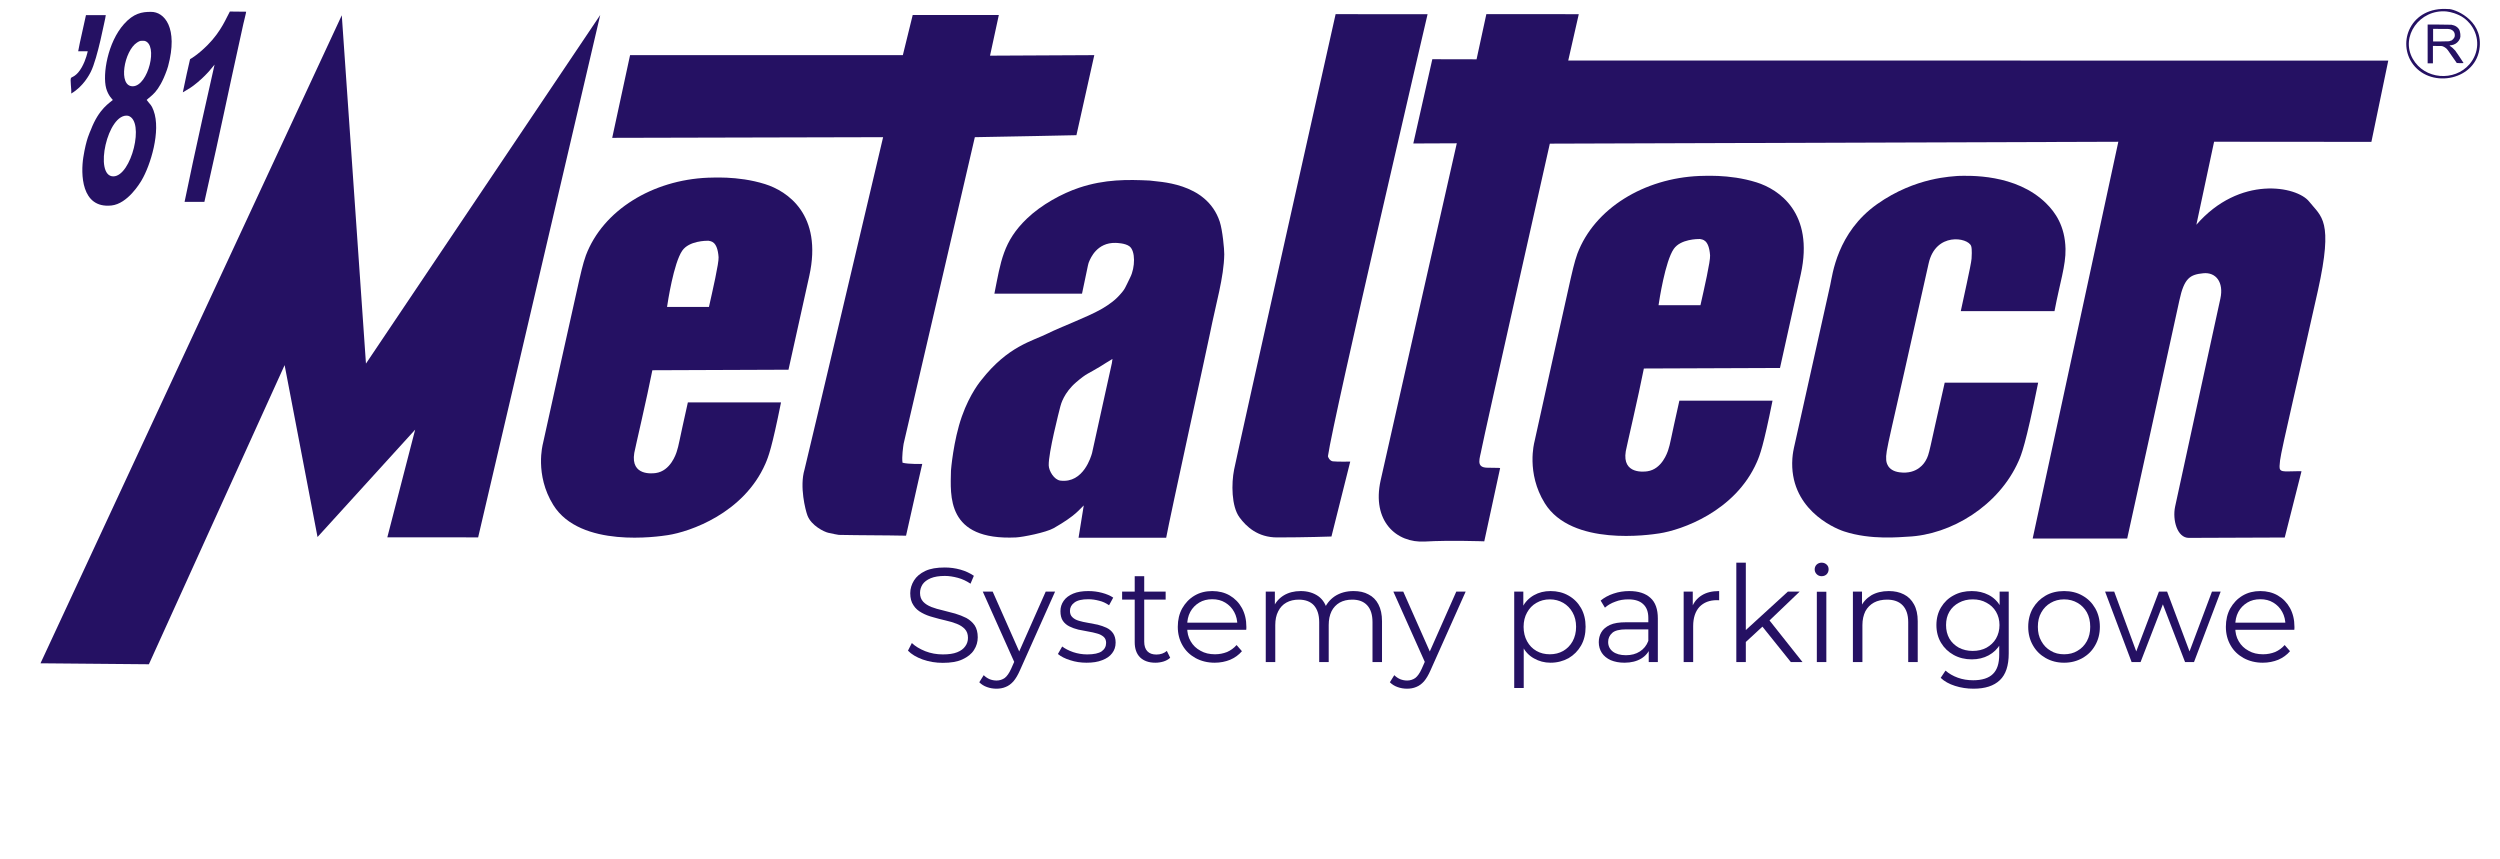
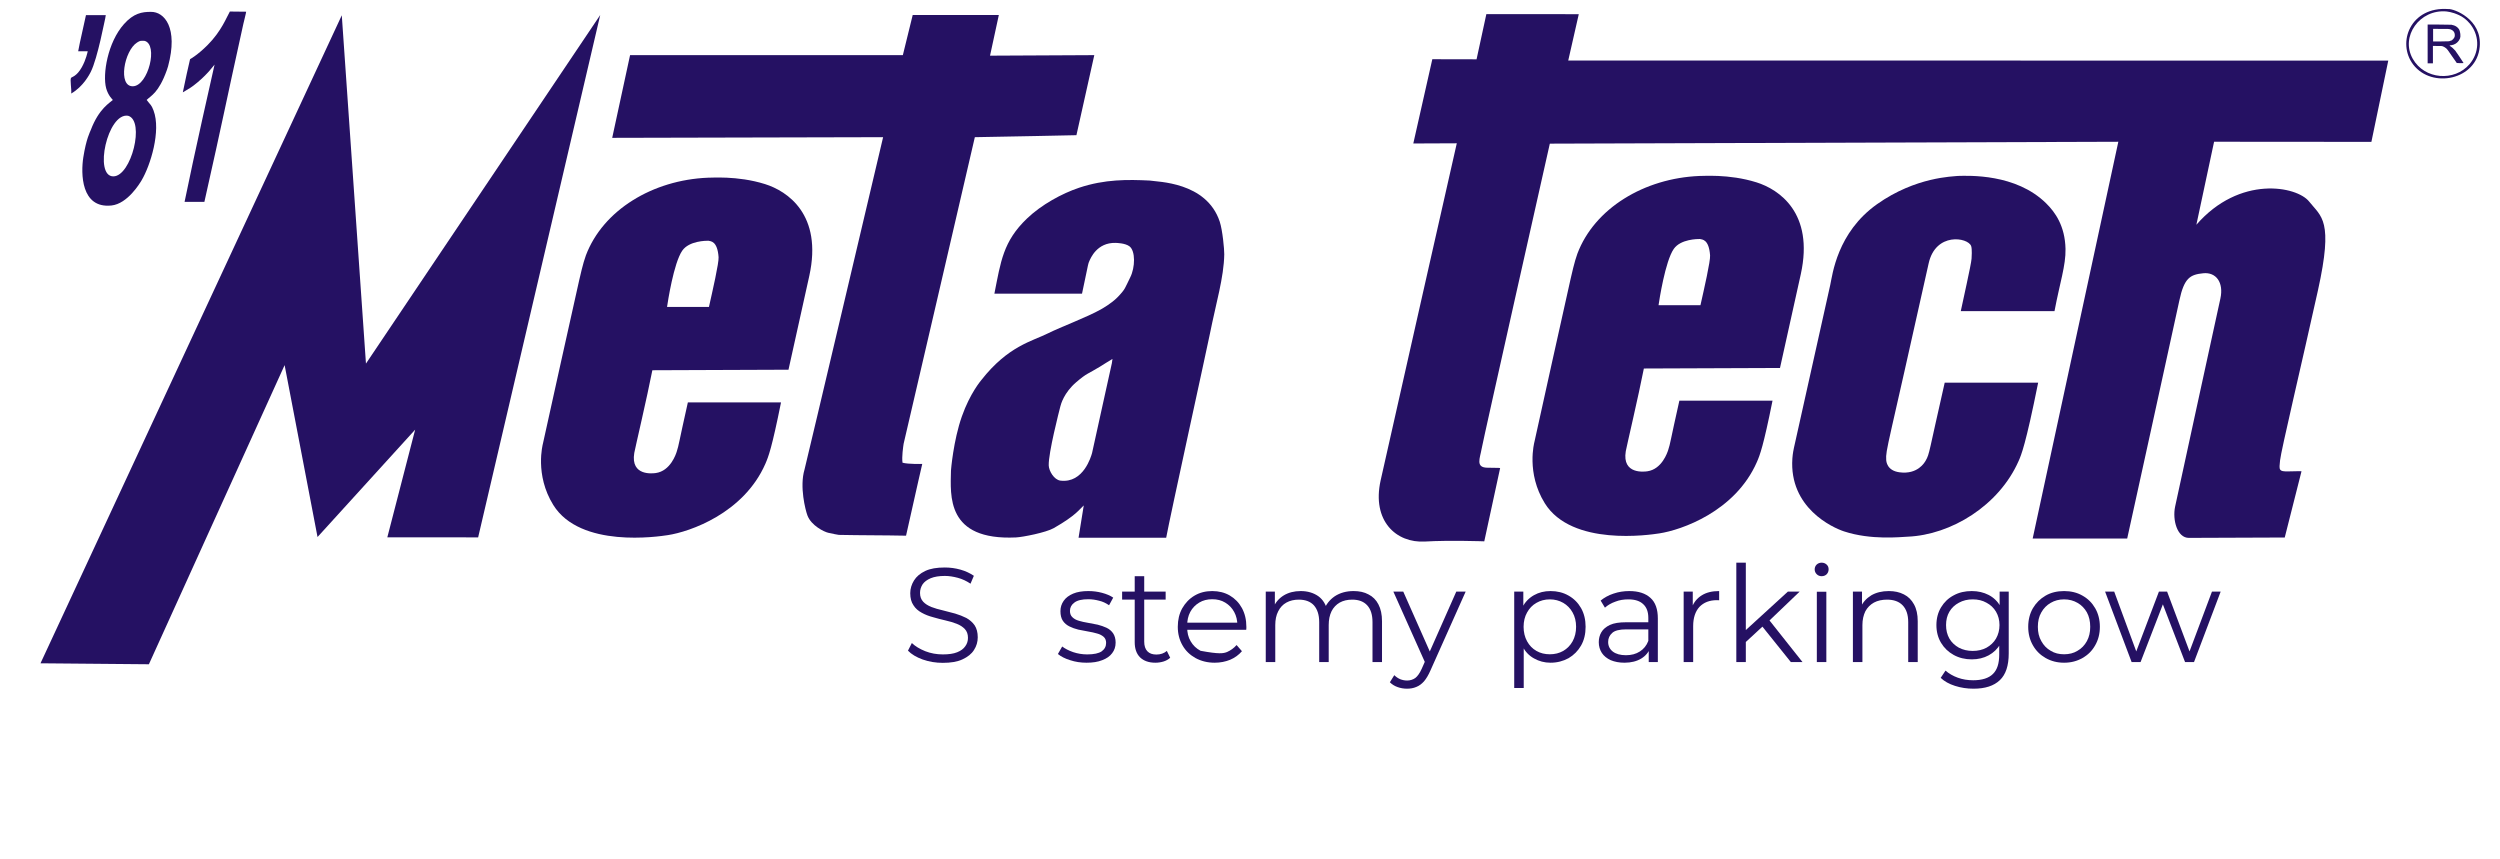
<svg xmlns="http://www.w3.org/2000/svg" xmlns:ns1="http://www.serif.com/" width="100%" height="100%" viewBox="0 0 1120 385" xml:space="preserve" style="fill-rule:evenodd;clip-rule:evenodd;stroke-linejoin:round;stroke-miterlimit:2;">
  <g transform="matrix(1,0,0,1,0,-1507)">
    <g id="Metaltech-platformy-logo-purple" ns1:id="Metaltech platformy logo purple" transform="matrix(1,0,0,1,-3510,1507.19)">
      <rect x="3510" y="0" width="1120" height="384.04" style="fill:none;" />
      <g transform="matrix(0.259,0,0,0.259,3462.94,-272.179)">
        <g id="main" transform="matrix(0.486,0,0,0.46,28.557,1071.53)">
          <g>
            <g>
              <g transform="matrix(1,0,0,1,114.183,0)">
                <path d="M1503.4,1320.74L2337.17,10.051L1902.7,1974.2L1579.45,1973.97L1678.47,1569.23L1331.05,1972.86L1213.92,1326.49L730.841,2451.33L345.066,2447.71L1417.37,11.029L1503.4,1320.74Z" style="fill:rgb(37,17,99);" />
              </g>
              <g transform="matrix(0.95,0,0,1,180.702,-3.759)">
                <path d="M2793.5,625.5C2801.77,626.428 2902.58,616.486 3007.5,649.5C3091.03,675.783 3223.97,763.798 3173.5,994.5C3147.5,1112.17 3121.5,1229.83 3095.5,1347.5L2585.5,1349.5C2565.99,1449.86 2520.16,1645.93 2517.77,1660.28C2502.88,1749.66 2589.74,1737.25 2598.5,1736C2653.24,1728.18 2673.75,1664.98 2676.5,1656.5C2685.55,1628.61 2683.18,1628.08 2718.5,1470.5L3067.5,1470.5C3033.36,1641.2 3020.4,1674.86 3008.93,1701.15C2927.52,1887.72 2725.63,1956.95 2643.5,1969.5C2608.39,1974.86 2315.43,2019.62 2214.29,1856.09C2144.02,1742.45 2175.08,1627.6 2175.5,1625.5C2181.5,1595.5 2300.57,1059.69 2311.5,1010.5C2313.17,1002.98 2325.95,945.479 2336.5,917.5C2400.79,747.005 2586.93,634.044 2793.5,625.5ZM2795.5,862.5C2787.12,862.506 2723.4,862.548 2697.6,899.693C2665.29,946.219 2643.1,1094.14 2640.5,1111.5L2797.5,1111.5C2811.2,1050.3 2835.1,945.55 2833.6,924.334C2829.24,862.577 2803.82,864.743 2795.5,862.5Z" style="fill:rgb(37,17,99);" />
              </g>
              <g transform="matrix(0.949,0,0,1,182.739,-2.648)">
                <path d="M3885.5,12.5L3852.5,165.5L4243.5,163.5L4176.5,464.5C4176.5,464.5 3888.84,470.709 3795.5,472C3773.12,571.318 3528.86,1622.25 3528.5,1624.5C3527.04,1633.56 3520.97,1674.45 3524.28,1696.04C3545.2,1702.14 3598.28,1700.71 3598.28,1700.71C3598.28,1700.71 3579.62,1780.94 3537.5,1970.5C3453.51,1968.72 3369.49,1969.28 3285.5,1967.5C3282.63,1967.44 3261.3,1963.07 3245.5,1959.5C3231.08,1956.25 3181.84,1932.99 3167.49,1893.95C3160.28,1874.37 3137.52,1786.51 3156.66,1722.07C3160.47,1709.26 3451.5,472 3451.5,472L2435.5,474.5L2502.5,163.5L3525.5,163.5L3562.5,12.5L3885.5,12.5Z" style="fill:rgb(37,17,99);" />
              </g>
              <g transform="matrix(0.948,0,0,1.003,204.926,-4.979)">
                <path d="M4432.5,635.5C4461.13,640.868 4645.51,639.524 4695.5,789.5C4706.02,821.044 4712.8,893.689 4712.5,912C4711.1,999.025 4681.86,1093.71 4658.5,1210.5C4647.72,1264.41 4508.44,1897.86 4494.5,1974.5L4165.5,1974.5L4185,1853.5C4168.63,1867.9 4157.09,1890.16 4072.5,1938.5C4043.3,1955.18 3955.5,1972.34 3930.5,1973.5C3667.51,1985.7 3684.72,1816.25 3686.5,1722.5C3686.51,1722.14 3695.09,1611.32 3727.5,1519.5C3758.04,1432.98 3799.03,1385.38 3800.5,1383.5C3901.06,1255.36 3991.59,1237.96 4051.94,1207.78C4096.92,1185.29 4197.83,1147.5 4248.45,1119.02C4253.85,1115.99 4289.28,1096.05 4311.12,1073.7C4342.7,1041.38 4339.16,1038.73 4359.5,998.5C4378.16,961.588 4379.74,899.387 4356.5,882C4340.75,870.217 4309.23,869.347 4304.98,869.23C4234.29,867.28 4210.63,926.933 4205.5,938.5C4201.58,947.346 4202.1,947.408 4190.5,1002.5C4189.54,1007.06 4178.5,1059.5 4178.5,1059.5L3849.5,1059.5C3873.47,939.674 3881.92,863.701 3972.25,777.515C4026.38,725.871 4103.2,683.934 4167.5,662.5C4264.8,630.067 4350.3,631.6 4432.5,635.5ZM4290.5,1320.5C4292.06,1305.27 4293.62,1303.86 4292.5,1304.5C4276.53,1313.66 4261.21,1323.9 4245.5,1333.5C4200.16,1361.2 4197.26,1356.78 4156.91,1391.35C4110.32,1431.27 4099.21,1474.31 4097.02,1482.78C4092.53,1500.2 4052.11,1656.87 4053.5,1703.5C4054.11,1724.08 4073.49,1757.54 4097.5,1760.5C4184.1,1771.17 4212.77,1669.21 4216.19,1657.09C4218.09,1650.32 4289.09,1324.67 4290.5,1320.5Z" style="fill:rgb(37,17,99);" />
              </g>
              <g transform="matrix(0.971,0,0.013,0.998,141.705,0.027)">
-                 <path d="M5074.07,6.745L5411.16,6.898C5411.16,6.898 5044.37,1532.08 5023.64,1672.27C5023.33,1674.35 5029.46,1690.07 5041.25,1691.6C5056.49,1693.58 5105.11,1692.62 5105.11,1692.62L5032.46,1974.86C5032.46,1974.86 4938.86,1978.36 4833.39,1978.36C4762.25,1978.36 4720.85,1937.67 4696.25,1902.52C4667.08,1860.85 4668.2,1774.93 4678.99,1722.91C4696.93,1636.48 5074.07,6.745 5074.07,6.745Z" style="fill:rgb(37,17,99);" />
-               </g>
+                 </g>
            </g>
            <g transform="matrix(1,0,0,1,4462.94,-1990.47)">
              <g transform="matrix(2.056,0,0,2.175,-4521.66,-340.002)">
                <path d="M2737.88,1152.65L2754.83,1074.51L2914.82,1074.62L2896.57,1154.78L4316.13,1154.86L4286.91,1295.39L4014.6,1295.17C4014.6,1295.17 3983.93,1438.85 3983.93,1438.69C4058.86,1352.58 4157.96,1371.9 4179.18,1398.61C4200.39,1425.33 4221.45,1430.14 4194.41,1552.07C4167.37,1674 4130.32,1830 4128.8,1846.04C4127.27,1862.09 4125.54,1865.76 4144.22,1865.08C4162.89,1864.39 4165.94,1864.87 4165.94,1864.87L4136.9,1979.39C4136.9,1979.39 3990.97,1980.04 3970.87,1980.04C3950.77,1980.04 3942.28,1949.16 3947.12,1926.05C3951.96,1902.94 4019.42,1594.2 4025.51,1566.21C4031.61,1538.22 4017.88,1520.22 3995.69,1522.55C3973.49,1524.87 3962.84,1530.16 3954.47,1569.65C3946.1,1609.14 3864.17,1981.21 3864.17,1981.21L3700.54,1981.21L3848.83,1295.2L2864.7,1298.46C2864.7,1298.46 2749.43,1809.91 2746.65,1826.05C2743.88,1842.18 2735.43,1858.73 2757.03,1858.73C2778.63,1858.73 2778.69,1859.33 2778.69,1859.33L2751.23,1986C2751.23,1986 2691.14,1983.87 2648.44,1986.36C2598.89,1989.24 2556.27,1950.81 2571.8,1880.74C2587.33,1810.67 2703.66,1297.85 2703.66,1297.85L2628.37,1298.17L2661.29,1152.49L2737.88,1152.65Z" style="fill:rgb(37,17,99);" />
              </g>
              <g transform="matrix(0.95,0,0,1,-753.357,1980.19)">
                <path d="M2793.5,625.5C2801.77,626.428 2902.58,616.486 3007.5,649.5C3091.03,675.783 3223.97,763.798 3173.5,994.5C3147.5,1112.17 3121.5,1229.83 3095.5,1347.5L2585.5,1349.5C2565.99,1449.86 2520.16,1645.93 2517.77,1660.28C2502.88,1749.66 2589.74,1737.25 2598.5,1736C2653.24,1728.18 2673.75,1664.98 2676.5,1656.5C2685.55,1628.61 2683.18,1628.08 2718.5,1470.5L3067.5,1470.5C3033.36,1641.2 3020.4,1674.86 3008.93,1701.15C2927.52,1887.72 2725.63,1956.95 2643.5,1969.5C2608.39,1974.86 2315.43,2019.62 2214.29,1856.09C2144.02,1742.45 2175.08,1627.6 2175.5,1625.5C2181.5,1595.5 2300.57,1059.69 2311.5,1010.5C2313.17,1002.98 2325.95,945.479 2336.5,917.5C2400.79,747.005 2586.93,634.044 2793.5,625.5ZM2795.5,862.5C2787.12,862.506 2723.4,862.548 2697.6,899.693C2665.29,946.219 2643.1,1094.14 2640.5,1111.5L2797.5,1111.5C2811.2,1050.3 2835.1,945.55 2833.6,924.334C2829.24,862.577 2803.82,864.743 2795.5,862.5Z" style="fill:rgb(37,17,99);" />
              </g>
              <g transform="matrix(0.953,0,0,1.003,-368.897,13.251)">
                <path d="M3347.5,2584.5C3386.34,2583.73 3563.08,2575.17 3676.26,2687.16C3710.01,2720.55 3746.76,2771.86 3748.66,2858.19C3750.03,2920.11 3727.35,2985.65 3707.5,3091.5L3357.5,3091.5C3363.85,3059.75 3396.15,2917.77 3397.76,2894.97C3398.02,2891.17 3400.32,2858.57 3396.2,2847.31C3384.24,2814.73 3263.6,2794.52 3237.5,2912.5C3083.01,3610.83 3076.8,3610.42 3079.01,3648.98C3079.32,3654.42 3081.31,3689.28 3128.67,3695.64C3196.62,3704.75 3222.5,3658.82 3226.72,3651.32C3241.34,3625.37 3237.42,3623.84 3297.5,3359.5L3646.5,3359.5C3599.74,3593.28 3583.39,3630.65 3573.7,3652.79C3499.97,3821.28 3320.64,3930.15 3159.5,3937C3132.37,3938.15 3022.48,3950.52 2921.55,3917.19C2878.42,3902.95 2715.88,3828.61 2728.58,3643.66C2728.8,3640.42 2729.91,3624.31 2734.5,3603.5C2779.39,3400.06 2824.59,3196.68 2869.98,2993.35C2878.26,2956.26 2895.13,2796.76 3044.95,2690.36C3189.8,2587.48 3329.22,2586.89 3347.5,2584.5Z" style="fill:rgb(37,17,99);" />
              </g>
            </g>
            <g>
              <g transform="matrix(0.648,0,0,0.648,5292.54,-14.052)">
                <path d="M5765.5,2.5C5794.14,-0.874 5952.29,59.591 5938.6,221.29C5922.23,414.521 5675.86,466.156 5573.48,324.924C5481.06,197.421 5559.28,-13.518 5765.5,2.5ZM5756.5,16.5C5608.98,2.112 5501.17,161.352 5570.82,291.229C5635.6,412.021 5799.74,424.526 5882.53,322.396C5936.35,256.004 5938.35,164.729 5891.14,96.214C5887.1,90.362 5863.84,56.598 5824.44,37.54C5783.97,17.963 5759.57,17.72 5756.5,16.5Z" style="fill:rgb(37,17,99);" />
              </g>
              <g transform="matrix(0.648,0,0,0.648,5292.54,-14.052)">
                <path d="M5652.5,92.5C5695.18,92.217 5737.85,92.551 5780.5,93.5C5782.74,93.205 5784.74,93.539 5786.5,94.5C5790.01,95.664 5793.68,96.664 5797.5,97.5C5808.52,101.682 5817.35,108.682 5824,118.5C5826.69,122.879 5828.53,127.546 5829.5,132.5C5831.87,141.982 5832.87,151.648 5832.5,161.5C5832.14,169.294 5829.81,176.294 5825.5,182.5C5824.11,183.899 5823.11,185.566 5822.5,187.5C5812.54,201.656 5798.88,209.989 5781.5,212.5C5778.17,212.215 5775.17,212.882 5772.5,214.5C5784.01,222.137 5794.51,231.804 5804,243.5C5819.48,266.467 5834.31,289.8 5848.5,313.5C5848.41,314.496 5848.75,315.329 5849.5,316C5837.09,316.812 5824.76,316.645 5812.5,315.5C5796.02,290.565 5779.52,265.565 5763,240.5L5755.5,231.5C5750.12,226.484 5744.12,222.484 5737.5,219.5C5734.42,218.144 5731.09,217.311 5727.5,217C5712.17,216.5 5696.84,216.333 5681.5,216.5L5681.5,317.5L5652.5,317.5L5652.5,92.5ZM5775.5,119.5C5771.84,119.048 5768.17,118.548 5764.5,118C5737.17,117.5 5709.84,117.333 5682.5,117.5L5682.5,190.5C5711.51,190.766 5740.51,190.432 5769.5,189.5C5770.57,188.566 5771.9,188.232 5773.5,188.5C5776.22,186.928 5779.22,185.928 5782.5,185.5C5789.88,180.786 5795.54,174.452 5799.5,166.5C5799.72,163.933 5800.39,161.599 5801.5,159.5C5803.3,139.06 5794.64,125.727 5775.5,119.5Z" style="fill:rgb(37,17,99);" />
              </g>
            </g>
          </g>
        </g>
        <g id="year" transform="matrix(0.306,0,0,0.302,301.794,213.153)">
          <path d="M460.5,2839.5C536.574,2838.15 616.467,2930.38 557.5,3151.5C555.143,3160.34 551.114,3171.76 550.5,3173.5C504.352,3304.32 460.158,3319.6 436.5,3344C458.139,3373.12 462.83,3370.34 475.5,3404.5C518.865,3521.41 457.623,3719.69 407.712,3804.72C398.689,3820.09 329.1,3938.65 237.5,3948.5C64.529,3967.1 64.352,3763.68 78.5,3672.5C95.027,3565.99 116.394,3527.65 120.814,3515.86C167.022,3392.64 228.92,3360.16 245.5,3344C244.471,3342.46 218.703,3319.16 207.5,3276.5C186.753,3197.5 215.66,3015 308.433,2909.38C362.616,2847.69 410.296,2839.07 460.5,2839.5ZM331.5,3434.5C215.237,3415.34 136.563,3781.74 248.026,3781.69C349.894,3781.64 428.39,3462.15 331.5,3434.5ZM424.5,3005.5C402.215,3005.2 401.169,3002.97 382.257,3015.14C309.199,3062.16 272.424,3268.25 359.194,3265.65C445.325,3263.08 503.581,3025.75 424.5,3005.5Z" style="fill:rgb(37,17,99);" />
          <g transform="matrix(1,0,0,1,-6.581,-2.935)">
            <path d="M1005.5,2841.5C1005.5,2847.28 992.059,2900.54 989.513,2912.22C878.533,3421.28 882.515,3421.93 769.5,3930.5L657.5,3930.5C710.833,3663.83 812.958,3207.27 827,3144.5C815.818,3157.09 806.102,3170.92 794.927,3183.51C790.168,3188.88 763.697,3218.7 730.795,3246.13C691.873,3278.58 690.66,3276.76 647.5,3303.5C652.48,3276.11 687.094,3115.49 688.5,3113.5C689.067,3112.7 730.168,3090.8 787.5,3032.5C866.795,2951.86 895.178,2872.09 913.5,2840.5L1005.5,2841.5Z" style="fill:rgb(37,17,99);" />
          </g>
          <g transform="matrix(1,0,0,1,4.935,0.789)">
            <path d="M197.5,2875.5C195.426,2879.49 154.925,3103.51 115.521,3182.79C109.615,3194.67 73.927,3266.48 5,3306.5C8.498,3285.49 -3.341,3224.64 4.782,3215.92C9.344,3211.02 36.262,3207.89 65.052,3155.75C89.195,3112.03 97.561,3068.53 98.5,3064.5L44.5,3064.5C47.377,3047.82 51.423,3024.35 88.5,2857.5L200.5,2857.5L197.5,2875.5Z" style="fill:rgb(37,17,99);" />
          </g>
        </g>
      </g>
      <g transform="matrix(1,0,0,1,1473.21,-79.205)">
        <g transform="matrix(60,0,0,60,2440.74,375.611)">
          <path d="M0.307,0.006C0.255,0.006 0.205,-0.002 0.157,-0.019C0.11,-0.036 0.073,-0.058 0.047,-0.085L0.076,-0.142C0.101,-0.118 0.134,-0.098 0.176,-0.081C0.217,-0.065 0.261,-0.057 0.307,-0.057C0.351,-0.057 0.387,-0.062 0.414,-0.073C0.442,-0.084 0.462,-0.099 0.475,-0.118C0.489,-0.137 0.495,-0.158 0.495,-0.181C0.495,-0.208 0.487,-0.23 0.472,-0.246C0.456,-0.263 0.436,-0.276 0.41,-0.286C0.385,-0.296 0.356,-0.304 0.326,-0.311C0.295,-0.318 0.265,-0.326 0.234,-0.335C0.203,-0.343 0.175,-0.354 0.15,-0.368C0.124,-0.382 0.103,-0.4 0.088,-0.424C0.072,-0.447 0.064,-0.477 0.064,-0.514C0.064,-0.548 0.074,-0.58 0.092,-0.609C0.11,-0.638 0.138,-0.662 0.176,-0.68C0.214,-0.698 0.262,-0.706 0.322,-0.706C0.361,-0.706 0.4,-0.701 0.439,-0.69C0.478,-0.679 0.511,-0.663 0.539,-0.644L0.514,-0.585C0.484,-0.605 0.453,-0.62 0.419,-0.629C0.385,-0.638 0.353,-0.643 0.322,-0.643C0.279,-0.643 0.244,-0.637 0.217,-0.626C0.189,-0.614 0.169,-0.599 0.156,-0.58C0.144,-0.561 0.137,-0.54 0.137,-0.516C0.137,-0.489 0.145,-0.467 0.161,-0.45C0.176,-0.434 0.197,-0.421 0.222,-0.411C0.248,-0.401 0.276,-0.393 0.307,-0.386C0.337,-0.378 0.368,-0.37 0.399,-0.362C0.429,-0.353 0.457,-0.342 0.483,-0.329C0.508,-0.315 0.529,-0.297 0.545,-0.274C0.56,-0.251 0.568,-0.221 0.568,-0.185C0.568,-0.151 0.559,-0.119 0.54,-0.09C0.522,-0.061 0.493,-0.038 0.454,-0.02C0.416,-0.002 0.367,0.006 0.307,0.006Z" style="fill:rgb(37,17,99);fill-rule:nonzero;" />
        </g>
        <g transform="matrix(60,0,0,60,2477.01,375.611)">
-           <path d="M0.103,0.199C0.079,0.199 0.055,0.195 0.033,0.187C0.01,0.179 -0.009,0.167 -0.025,0.151L0.008,0.098C0.021,0.111 0.036,0.121 0.052,0.128C0.067,0.134 0.085,0.138 0.104,0.138C0.127,0.138 0.148,0.131 0.165,0.119C0.182,0.106 0.198,0.083 0.213,0.05L0.247,-0.027L0.255,-0.038L0.471,-0.526L0.541,-0.526L0.278,0.063C0.263,0.097 0.247,0.124 0.23,0.144C0.212,0.164 0.193,0.178 0.172,0.186C0.151,0.195 0.128,0.199 0.103,0.199ZM0.243,0.015L0.001,-0.526L0.075,-0.526L0.289,-0.043L0.243,0.015Z" style="fill:rgb(37,17,99);fill-rule:nonzero;" />
-         </g>
+           </g>
        <g transform="matrix(60,0,0,60,2509.17,375.611)">
          <path d="M0.24,0.005C0.197,0.005 0.156,-0.001 0.117,-0.014C0.078,-0.026 0.048,-0.042 0.026,-0.06L0.058,-0.116C0.079,-0.1 0.106,-0.086 0.14,-0.074C0.173,-0.063 0.208,-0.057 0.245,-0.057C0.295,-0.057 0.331,-0.065 0.353,-0.08C0.375,-0.096 0.386,-0.117 0.386,-0.143C0.386,-0.162 0.38,-0.177 0.368,-0.188C0.355,-0.199 0.339,-0.208 0.319,-0.213C0.299,-0.219 0.276,-0.224 0.252,-0.228C0.228,-0.232 0.203,-0.237 0.179,-0.242C0.154,-0.248 0.132,-0.256 0.112,-0.266C0.092,-0.276 0.075,-0.29 0.063,-0.308C0.051,-0.326 0.045,-0.35 0.045,-0.38C0.045,-0.409 0.053,-0.434 0.069,-0.457C0.085,-0.48 0.109,-0.498 0.14,-0.511C0.171,-0.524 0.209,-0.53 0.253,-0.53C0.287,-0.53 0.321,-0.526 0.355,-0.517C0.389,-0.508 0.417,-0.496 0.439,-0.481L0.408,-0.424C0.385,-0.44 0.36,-0.452 0.333,-0.458C0.307,-0.465 0.28,-0.469 0.253,-0.469C0.206,-0.469 0.171,-0.461 0.149,-0.444C0.127,-0.428 0.116,-0.407 0.116,-0.382C0.116,-0.362 0.122,-0.346 0.134,-0.335C0.146,-0.323 0.162,-0.314 0.183,-0.308C0.203,-0.302 0.225,-0.297 0.25,-0.293C0.274,-0.289 0.298,-0.284 0.323,-0.279C0.347,-0.273 0.369,-0.265 0.389,-0.256C0.41,-0.246 0.426,-0.232 0.438,-0.215C0.45,-0.197 0.457,-0.174 0.457,-0.145C0.457,-0.114 0.448,-0.088 0.431,-0.066C0.414,-0.043 0.389,-0.026 0.357,-0.014C0.325,-0.001 0.286,0.005 0.24,0.005Z" style="fill:rgb(37,17,99);fill-rule:nonzero;" />
        </g>
        <g transform="matrix(60,0,0,60,2538.48,375.611)">
          <path d="M0.265,0.005C0.216,0.005 0.178,-0.009 0.151,-0.035C0.124,-0.062 0.111,-0.1 0.111,-0.148L0.111,-0.641L0.182,-0.641L0.182,-0.152C0.182,-0.121 0.19,-0.097 0.205,-0.081C0.221,-0.064 0.243,-0.056 0.273,-0.056C0.304,-0.056 0.33,-0.065 0.351,-0.083L0.376,-0.032C0.362,-0.019 0.345,-0.01 0.326,-0.004C0.306,0.002 0.286,0.005 0.265,0.005ZM0.017,-0.466L0.017,-0.526L0.342,-0.526L0.342,-0.466L0.017,-0.466Z" style="fill:rgb(37,17,99);fill-rule:nonzero;" />
        </g>
        <g transform="matrix(60,0,0,60,2561.68,375.611)">
-           <path d="M0.322,0.005C0.268,0.005 0.22,-0.007 0.178,-0.03C0.137,-0.053 0.104,-0.084 0.081,-0.125C0.058,-0.165 0.046,-0.211 0.046,-0.263C0.046,-0.315 0.057,-0.361 0.079,-0.401C0.102,-0.441 0.132,-0.473 0.171,-0.496C0.21,-0.519 0.254,-0.53 0.303,-0.53C0.352,-0.53 0.396,-0.519 0.434,-0.497C0.473,-0.474 0.503,-0.443 0.525,-0.403C0.547,-0.362 0.558,-0.316 0.558,-0.263C0.558,-0.26 0.558,-0.257 0.558,-0.253C0.557,-0.249 0.557,-0.245 0.557,-0.241L0.1,-0.241L0.1,-0.294L0.519,-0.294L0.491,-0.273C0.491,-0.311 0.483,-0.345 0.467,-0.374C0.451,-0.404 0.428,-0.427 0.4,-0.444C0.372,-0.461 0.34,-0.469 0.303,-0.469C0.267,-0.469 0.234,-0.461 0.206,-0.444C0.178,-0.427 0.155,-0.404 0.139,-0.374C0.123,-0.344 0.116,-0.31 0.116,-0.272L0.116,-0.26C0.116,-0.22 0.124,-0.185 0.142,-0.155C0.16,-0.124 0.184,-0.101 0.216,-0.084C0.247,-0.066 0.283,-0.058 0.324,-0.058C0.356,-0.058 0.386,-0.064 0.414,-0.075C0.441,-0.087 0.465,-0.104 0.485,-0.127L0.525,-0.081C0.501,-0.053 0.472,-0.032 0.437,-0.017C0.402,-0.003 0.364,0.005 0.322,0.005Z" style="fill:rgb(37,17,99);fill-rule:nonzero;" />
+           <path d="M0.322,0.005C0.268,0.005 0.22,-0.007 0.178,-0.03C0.137,-0.053 0.104,-0.084 0.081,-0.125C0.058,-0.165 0.046,-0.211 0.046,-0.263C0.046,-0.315 0.057,-0.361 0.079,-0.401C0.102,-0.441 0.132,-0.473 0.171,-0.496C0.21,-0.519 0.254,-0.53 0.303,-0.53C0.352,-0.53 0.396,-0.519 0.434,-0.497C0.473,-0.474 0.503,-0.443 0.525,-0.403C0.547,-0.362 0.558,-0.316 0.558,-0.263C0.558,-0.26 0.558,-0.257 0.558,-0.253C0.557,-0.249 0.557,-0.245 0.557,-0.241L0.1,-0.241L0.1,-0.294L0.519,-0.294L0.491,-0.273C0.491,-0.311 0.483,-0.345 0.467,-0.374C0.451,-0.404 0.428,-0.427 0.4,-0.444C0.372,-0.461 0.34,-0.469 0.303,-0.469C0.267,-0.469 0.234,-0.461 0.206,-0.444C0.178,-0.427 0.155,-0.404 0.139,-0.374C0.123,-0.344 0.116,-0.31 0.116,-0.272L0.116,-0.26C0.116,-0.22 0.124,-0.185 0.142,-0.155C0.16,-0.124 0.184,-0.101 0.216,-0.084C0.356,-0.058 0.386,-0.064 0.414,-0.075C0.441,-0.087 0.465,-0.104 0.485,-0.127L0.525,-0.081C0.501,-0.053 0.472,-0.032 0.437,-0.017C0.402,-0.003 0.364,0.005 0.322,0.005Z" style="fill:rgb(37,17,99);fill-rule:nonzero;" />
        </g>
        <g transform="matrix(60,0,0,60,2597.91,375.611)">
          <path d="M0.755,-0.53C0.798,-0.53 0.835,-0.522 0.866,-0.505C0.898,-0.489 0.923,-0.464 0.94,-0.431C0.958,-0.397 0.967,-0.355 0.967,-0.305L0.967,-0L0.896,-0L0.896,-0.298C0.896,-0.353 0.883,-0.395 0.856,-0.424C0.83,-0.452 0.793,-0.466 0.745,-0.466C0.709,-0.466 0.678,-0.459 0.651,-0.444C0.625,-0.429 0.604,-0.407 0.59,-0.379C0.576,-0.35 0.569,-0.316 0.569,-0.276L0.569,-0L0.498,-0L0.498,-0.298C0.498,-0.353 0.484,-0.395 0.458,-0.424C0.432,-0.452 0.394,-0.466 0.346,-0.466C0.311,-0.466 0.28,-0.459 0.253,-0.444C0.226,-0.429 0.206,-0.407 0.192,-0.379C0.177,-0.35 0.17,-0.316 0.17,-0.276L0.17,-0L0.099,-0L0.099,-0.526L0.167,-0.526L0.167,-0.383L0.156,-0.408C0.172,-0.446 0.198,-0.476 0.234,-0.498C0.269,-0.519 0.311,-0.53 0.36,-0.53C0.411,-0.53 0.455,-0.517 0.491,-0.492C0.527,-0.466 0.55,-0.427 0.561,-0.376L0.533,-0.387C0.548,-0.429 0.575,-0.464 0.614,-0.491C0.654,-0.517 0.7,-0.53 0.755,-0.53Z" style="fill:rgb(37,17,99);fill-rule:nonzero;" />
        </g>
        <g transform="matrix(60,0,0,60,2660.95,375.611)">
          <path d="M0.103,0.199C0.079,0.199 0.055,0.195 0.033,0.187C0.01,0.179 -0.009,0.167 -0.025,0.151L0.008,0.098C0.021,0.111 0.036,0.121 0.052,0.128C0.067,0.134 0.085,0.138 0.104,0.138C0.127,0.138 0.148,0.131 0.165,0.119C0.182,0.106 0.198,0.083 0.213,0.05L0.247,-0.027L0.255,-0.038L0.471,-0.526L0.541,-0.526L0.278,0.063C0.263,0.097 0.247,0.124 0.23,0.144C0.212,0.164 0.193,0.178 0.172,0.186C0.151,0.195 0.128,0.199 0.103,0.199ZM0.243,0.015L0.001,-0.526L0.075,-0.526L0.289,-0.043L0.243,0.015Z" style="fill:rgb(37,17,99);fill-rule:nonzero;" />
        </g>
        <g transform="matrix(60,0,0,60,2693.47,375.611)">                </g>
        <g transform="matrix(60,0,0,60,2709.22,375.611)">
          <path d="M0.37,0.005C0.325,0.005 0.284,-0.006 0.247,-0.027C0.21,-0.047 0.181,-0.078 0.16,-0.118C0.138,-0.158 0.127,-0.206 0.127,-0.263C0.127,-0.32 0.138,-0.368 0.159,-0.408C0.18,-0.448 0.209,-0.478 0.246,-0.499C0.283,-0.52 0.324,-0.53 0.37,-0.53C0.42,-0.53 0.465,-0.519 0.505,-0.496C0.544,-0.474 0.575,-0.443 0.598,-0.403C0.621,-0.362 0.632,-0.316 0.632,-0.263C0.632,-0.21 0.621,-0.163 0.598,-0.123C0.575,-0.083 0.544,-0.052 0.505,-0.029C0.465,-0.007 0.42,0.005 0.37,0.005ZM0.099,0.194L0.099,-0.526L0.167,-0.526L0.167,-0.367L0.16,-0.262L0.17,-0.156L0.17,0.194L0.099,0.194ZM0.365,-0.058C0.402,-0.058 0.435,-0.066 0.465,-0.083C0.494,-0.1 0.518,-0.124 0.535,-0.155C0.552,-0.186 0.561,-0.222 0.561,-0.263C0.561,-0.304 0.552,-0.34 0.535,-0.37C0.518,-0.401 0.494,-0.425 0.465,-0.442C0.435,-0.459 0.402,-0.468 0.365,-0.468C0.328,-0.468 0.294,-0.459 0.265,-0.442C0.235,-0.425 0.212,-0.401 0.195,-0.37C0.178,-0.34 0.169,-0.304 0.169,-0.263C0.169,-0.222 0.178,-0.186 0.195,-0.155C0.212,-0.124 0.235,-0.1 0.265,-0.083C0.294,-0.066 0.328,-0.058 0.365,-0.058Z" style="fill:rgb(37,17,99);fill-rule:nonzero;" />
        </g>
        <g transform="matrix(60,0,0,60,2749.74,375.611)">
          <path d="M0.428,-0L0.428,-0.116L0.425,-0.135L0.425,-0.329C0.425,-0.374 0.413,-0.408 0.387,-0.432C0.362,-0.456 0.325,-0.468 0.276,-0.468C0.242,-0.468 0.209,-0.463 0.179,-0.451C0.148,-0.44 0.122,-0.425 0.101,-0.406L0.069,-0.459C0.096,-0.481 0.128,-0.499 0.165,-0.511C0.203,-0.524 0.242,-0.53 0.283,-0.53C0.351,-0.53 0.404,-0.513 0.441,-0.479C0.478,-0.446 0.496,-0.394 0.496,-0.326L0.496,-0L0.428,-0ZM0.247,0.005C0.207,0.005 0.173,-0.002 0.144,-0.014C0.116,-0.027 0.093,-0.045 0.078,-0.068C0.063,-0.091 0.055,-0.118 0.055,-0.148C0.055,-0.175 0.061,-0.2 0.074,-0.222C0.087,-0.245 0.109,-0.263 0.138,-0.277C0.168,-0.291 0.208,-0.297 0.258,-0.297L0.439,-0.297L0.439,-0.244L0.26,-0.244C0.209,-0.244 0.174,-0.235 0.155,-0.217C0.135,-0.199 0.125,-0.177 0.125,-0.15C0.125,-0.12 0.137,-0.096 0.16,-0.078C0.184,-0.06 0.216,-0.051 0.258,-0.051C0.298,-0.051 0.333,-0.06 0.362,-0.079C0.39,-0.097 0.412,-0.123 0.425,-0.158L0.441,-0.109C0.428,-0.074 0.405,-0.046 0.372,-0.026C0.339,-0.006 0.297,0.005 0.247,0.005Z" style="fill:rgb(37,17,99);fill-rule:nonzero;" />
        </g>
        <g transform="matrix(60,0,0,60,2785.13,375.611)">
          <path d="M0.099,-0L0.099,-0.526L0.167,-0.526L0.167,-0.382L0.16,-0.407C0.175,-0.447 0.2,-0.477 0.234,-0.498C0.269,-0.52 0.312,-0.53 0.364,-0.53L0.364,-0.461C0.361,-0.461 0.358,-0.462 0.355,-0.462C0.352,-0.462 0.35,-0.462 0.347,-0.462C0.292,-0.462 0.249,-0.445 0.217,-0.412C0.186,-0.378 0.17,-0.33 0.17,-0.268L0.17,-0L0.099,-0Z" style="fill:rgb(37,17,99);fill-rule:nonzero;" />
        </g>
        <g transform="matrix(60,0,0,60,2808.72,375.611)">
          <path d="M0.155,-0.136L0.157,-0.227L0.484,-0.526L0.572,-0.526L0.34,-0.304L0.3,-0.27L0.155,-0.136ZM0.099,-0L0.099,-0.742L0.17,-0.742L0.17,-0L0.099,-0ZM0.506,-0L0.287,-0.273L0.333,-0.328L0.593,-0L0.506,-0Z" style="fill:rgb(37,17,99);fill-rule:nonzero;" />
        </g>
        <g transform="matrix(60,0,0,60,2844.79,375.611)">
          <path d="M0.099,-0L0.099,-0.525L0.17,-0.525L0.17,-0L0.099,-0ZM0.135,-0.641C0.12,-0.641 0.108,-0.646 0.098,-0.656C0.088,-0.666 0.083,-0.678 0.083,-0.692C0.083,-0.706 0.088,-0.718 0.098,-0.728C0.108,-0.737 0.12,-0.742 0.135,-0.742C0.15,-0.742 0.162,-0.737 0.172,-0.728C0.182,-0.719 0.187,-0.707 0.187,-0.693C0.187,-0.678 0.182,-0.666 0.173,-0.656C0.163,-0.646 0.15,-0.641 0.135,-0.641Z" style="fill:rgb(37,17,99);fill-rule:nonzero;" />
        </g>
        <g transform="matrix(60,0,0,60,2860.95,375.611)">
          <path d="M0.367,-0.53C0.41,-0.53 0.447,-0.522 0.48,-0.505C0.512,-0.489 0.537,-0.464 0.555,-0.431C0.574,-0.397 0.583,-0.355 0.583,-0.305L0.583,-0L0.512,-0L0.512,-0.298C0.512,-0.353 0.498,-0.395 0.47,-0.424C0.443,-0.452 0.404,-0.466 0.354,-0.466C0.317,-0.466 0.284,-0.459 0.256,-0.444C0.229,-0.429 0.207,-0.407 0.192,-0.379C0.178,-0.35 0.17,-0.316 0.17,-0.276L0.17,-0L0.099,-0L0.099,-0.526L0.167,-0.526L0.167,-0.381L0.156,-0.408C0.173,-0.446 0.2,-0.476 0.236,-0.498C0.272,-0.519 0.316,-0.53 0.367,-0.53Z" style="fill:rgb(37,17,99);fill-rule:nonzero;" />
        </g>
        <g transform="matrix(60,0,0,60,2901.54,375.611)">
          <path d="M0.323,0.199C0.275,0.199 0.229,0.192 0.185,0.178C0.141,0.164 0.105,0.144 0.078,0.118L0.114,0.064C0.139,0.086 0.17,0.104 0.206,0.117C0.242,0.13 0.28,0.136 0.321,0.136C0.387,0.136 0.437,0.12 0.468,0.089C0.5,0.058 0.515,0.01 0.515,-0.055L0.515,-0.186L0.525,-0.276L0.518,-0.366L0.518,-0.526L0.586,-0.526L0.586,-0.064C0.586,0.027 0.564,0.093 0.52,0.135C0.475,0.178 0.41,0.199 0.323,0.199ZM0.31,-0.02C0.26,-0.02 0.215,-0.031 0.175,-0.053C0.135,-0.075 0.104,-0.105 0.081,-0.143C0.058,-0.181 0.046,-0.226 0.046,-0.276C0.046,-0.326 0.058,-0.371 0.081,-0.409C0.104,-0.447 0.135,-0.477 0.175,-0.498C0.215,-0.52 0.26,-0.53 0.31,-0.53C0.357,-0.53 0.399,-0.52 0.436,-0.501C0.473,-0.482 0.503,-0.453 0.525,-0.415C0.547,-0.377 0.558,-0.331 0.558,-0.276C0.558,-0.221 0.547,-0.175 0.525,-0.137C0.503,-0.099 0.473,-0.07 0.436,-0.05C0.399,-0.03 0.357,-0.02 0.31,-0.02ZM0.317,-0.083C0.356,-0.083 0.39,-0.091 0.42,-0.107C0.45,-0.124 0.474,-0.146 0.491,-0.175C0.508,-0.205 0.517,-0.238 0.517,-0.276C0.517,-0.314 0.508,-0.347 0.491,-0.376C0.474,-0.405 0.45,-0.427 0.42,-0.443C0.39,-0.46 0.356,-0.468 0.317,-0.468C0.279,-0.468 0.245,-0.46 0.214,-0.443C0.184,-0.427 0.16,-0.405 0.143,-0.376C0.126,-0.347 0.118,-0.314 0.118,-0.276C0.118,-0.238 0.126,-0.205 0.143,-0.175C0.16,-0.146 0.184,-0.124 0.214,-0.107C0.245,-0.091 0.279,-0.083 0.317,-0.083Z" style="fill:rgb(37,17,99);fill-rule:nonzero;" />
        </g>
        <g transform="matrix(60,0,0,60,2942.67,375.611)">
          <path d="M0.314,0.005C0.262,0.005 0.217,-0.007 0.176,-0.03C0.136,-0.053 0.104,-0.084 0.081,-0.125C0.058,-0.165 0.046,-0.211 0.046,-0.263C0.046,-0.315 0.058,-0.362 0.081,-0.402C0.105,-0.442 0.136,-0.473 0.176,-0.496C0.216,-0.519 0.262,-0.53 0.314,-0.53C0.365,-0.53 0.411,-0.519 0.451,-0.496C0.492,-0.473 0.523,-0.442 0.546,-0.402C0.569,-0.362 0.581,-0.316 0.581,-0.263C0.581,-0.211 0.569,-0.165 0.546,-0.125C0.523,-0.084 0.492,-0.053 0.451,-0.03C0.411,-0.007 0.365,0.005 0.314,0.005ZM0.314,-0.058C0.351,-0.058 0.385,-0.066 0.414,-0.084C0.444,-0.101 0.467,-0.125 0.484,-0.156C0.501,-0.187 0.509,-0.222 0.509,-0.263C0.509,-0.304 0.501,-0.34 0.484,-0.371C0.467,-0.401 0.444,-0.425 0.414,-0.442C0.385,-0.459 0.351,-0.468 0.314,-0.468C0.276,-0.468 0.243,-0.459 0.214,-0.442C0.184,-0.425 0.161,-0.401 0.144,-0.371C0.126,-0.34 0.118,-0.304 0.118,-0.263C0.118,-0.222 0.126,-0.187 0.144,-0.156C0.161,-0.125 0.184,-0.101 0.214,-0.084C0.243,-0.066 0.276,-0.058 0.314,-0.058Z" style="fill:rgb(37,17,99);fill-rule:nonzero;" />
        </g>
        <g transform="matrix(60,0,0,60,2979.39,375.611)">
          <path d="M0.206,-0L0.008,-0.526L0.076,-0.526L0.256,-0.038L0.225,-0.038L0.41,-0.526L0.471,-0.526L0.654,-0.038L0.623,-0.038L0.806,-0.526L0.871,-0.526L0.672,-0L0.605,-0L0.429,-0.458L0.45,-0.458L0.273,-0L0.206,-0Z" style="fill:rgb(37,17,99);fill-rule:nonzero;" />
        </g>
        <g transform="matrix(60,0,0,60,3031.22,375.611)">
-           <path d="M0.322,0.005C0.268,0.005 0.22,-0.007 0.178,-0.03C0.137,-0.053 0.104,-0.084 0.081,-0.125C0.058,-0.165 0.046,-0.211 0.046,-0.263C0.046,-0.315 0.057,-0.361 0.079,-0.401C0.102,-0.441 0.132,-0.473 0.171,-0.496C0.21,-0.519 0.254,-0.53 0.303,-0.53C0.352,-0.53 0.396,-0.519 0.434,-0.497C0.473,-0.474 0.503,-0.443 0.525,-0.403C0.547,-0.362 0.558,-0.316 0.558,-0.263C0.558,-0.26 0.558,-0.257 0.558,-0.253C0.557,-0.249 0.557,-0.245 0.557,-0.241L0.1,-0.241L0.1,-0.294L0.519,-0.294L0.491,-0.273C0.491,-0.311 0.483,-0.345 0.467,-0.374C0.451,-0.404 0.428,-0.427 0.4,-0.444C0.372,-0.461 0.34,-0.469 0.303,-0.469C0.267,-0.469 0.234,-0.461 0.206,-0.444C0.178,-0.427 0.155,-0.404 0.139,-0.374C0.123,-0.344 0.116,-0.31 0.116,-0.272L0.116,-0.26C0.116,-0.22 0.124,-0.185 0.142,-0.155C0.16,-0.124 0.184,-0.101 0.216,-0.084C0.247,-0.066 0.283,-0.058 0.324,-0.058C0.356,-0.058 0.386,-0.064 0.414,-0.075C0.441,-0.087 0.465,-0.104 0.485,-0.127L0.525,-0.081C0.501,-0.053 0.472,-0.032 0.437,-0.017C0.402,-0.003 0.364,0.005 0.322,0.005Z" style="fill:rgb(37,17,99);fill-rule:nonzero;" />
-         </g>
+           </g>
        <g transform="matrix(60,0,0,60,3067.46,375.611)">                </g>
      </g>
    </g>
  </g>
</svg>